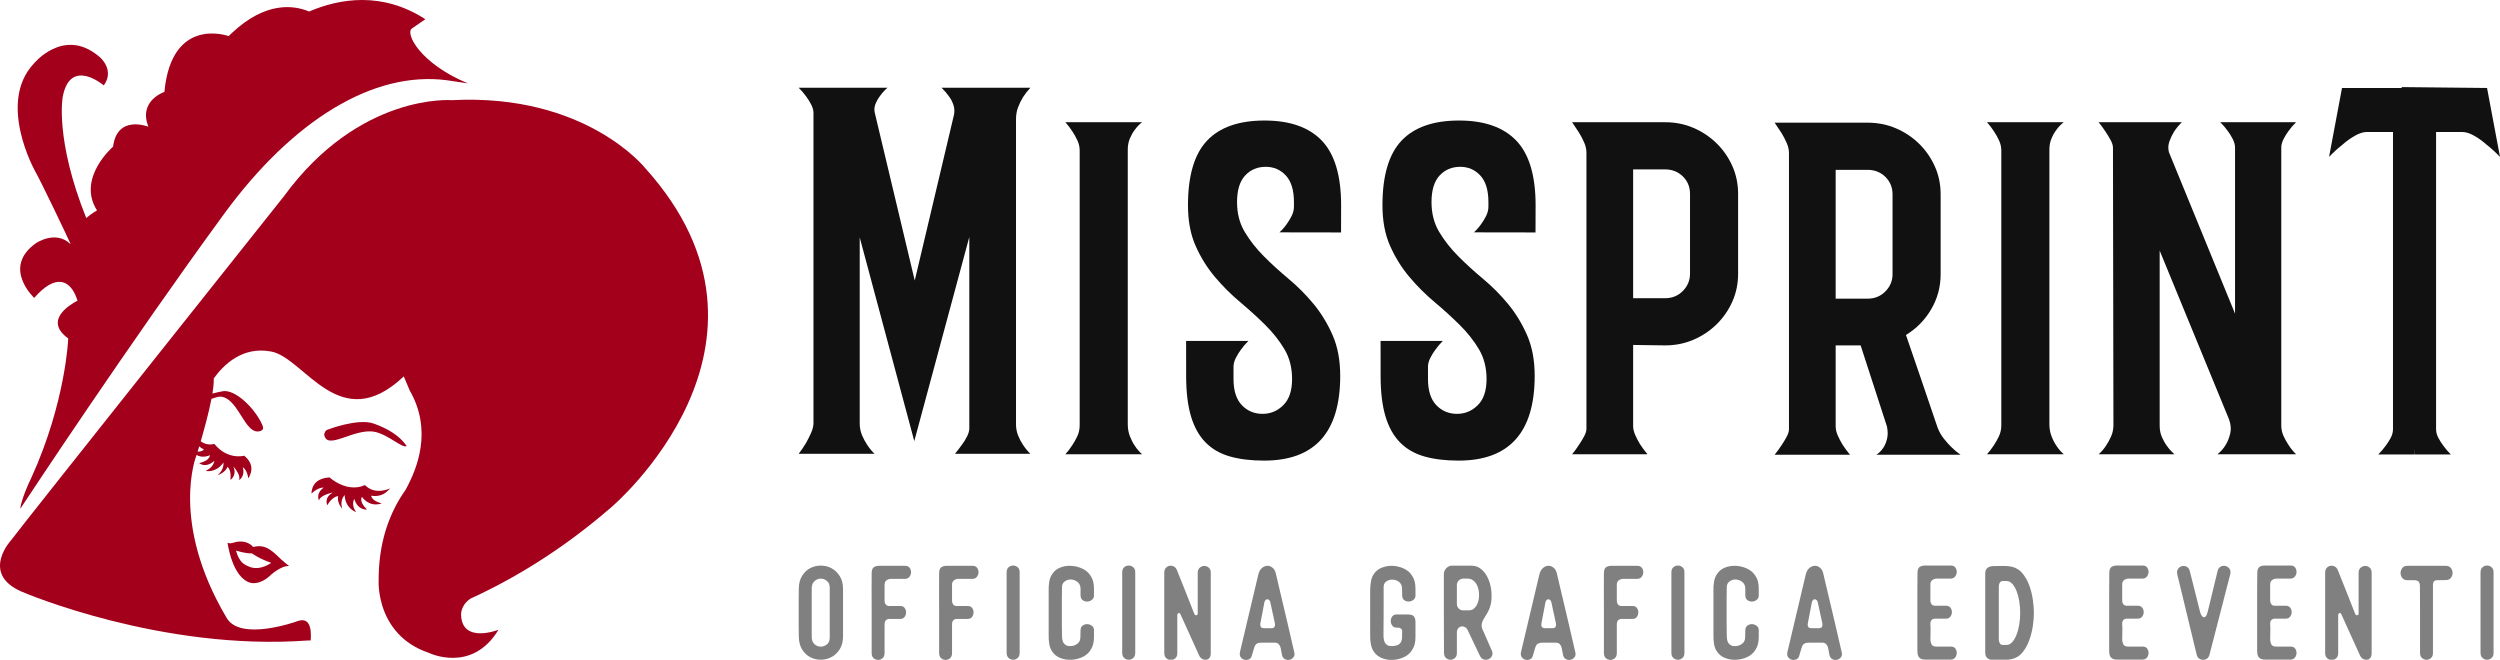
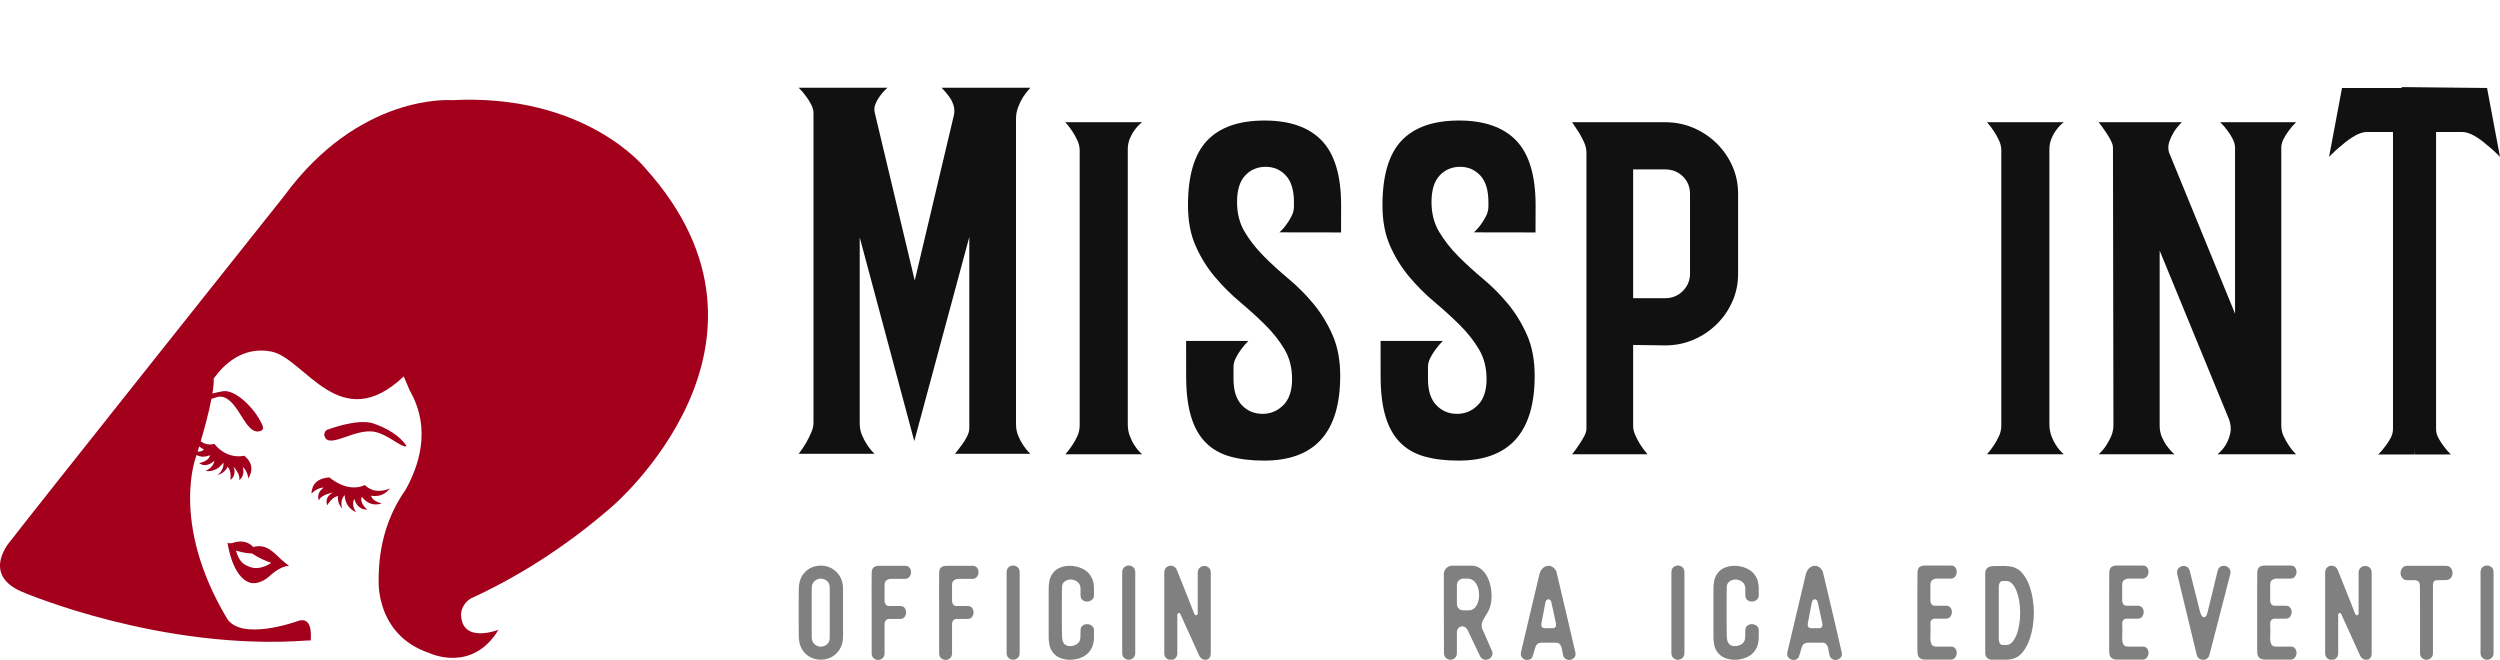
<svg xmlns="http://www.w3.org/2000/svg" version="1.1" id="Livello_1" x="0px" y="0px" width="562.918px" height="148.542px" viewBox="0 0 562.918 148.542" enable-background="new 0 0 562.918 148.542" xml:space="preserve">
  <g>
    <path fill="#808080" d="M189.825,143.29c0,1.15-0.247,2.114-0.742,2.89c-0.495,0.778-1.105,1.363-1.831,1.756   c-0.726,0.393-1.518,0.595-2.376,0.605c-0.858,0.01-1.654-0.171-2.391-0.545c-0.737-0.373-1.352-0.943-1.846-1.71   c-0.495-0.766-0.752-1.734-0.772-2.905c-0.021-0.908-0.03-1.805-0.03-2.693c0-0.888,0-1.786,0-2.694c0-0.927,0-1.846,0-2.754   c0-0.908,0.01-1.825,0.03-2.755c0.02-1.149,0.277-2.108,0.772-2.874c0.494-0.767,1.109-1.336,1.846-1.71   c0.737-0.373,1.533-0.554,2.391-0.545c0.857,0.01,1.649,0.212,2.376,0.605c0.726,0.393,1.336,0.979,1.831,1.756   c0.494,0.776,0.742,1.74,0.742,2.89v5.357V143.29z M186.829,137.873v-5.538c0-0.686-0.217-1.201-0.65-1.544   c-0.434-0.343-0.908-0.51-1.422-0.499c-0.515,0.01-0.979,0.208-1.392,0.591c-0.414,0.383-0.611,0.968-0.591,1.755v5.296v5.327   c-0.02,0.787,0.177,1.372,0.591,1.755c0.413,0.384,0.877,0.58,1.392,0.591c0.514,0.01,0.988-0.156,1.422-0.499   c0.433-0.343,0.65-0.857,0.65-1.544V137.873z" />
    <path fill="#808080" d="M198.087,127.402h5.72c0.444,0,0.776,0.147,0.999,0.439c0.222,0.293,0.333,0.62,0.333,0.984   c0,0.363-0.111,0.701-0.333,1.014c-0.222,0.312-0.555,0.479-0.999,0.499h-3.178c-0.364,0-0.696,0.106-0.999,0.318   c-0.303,0.211-0.454,0.55-0.454,1.014v3.419c-0.02,0.383,0.061,0.711,0.242,0.984c0.182,0.273,0.474,0.398,0.878,0.379h2.421   c0.444,0,0.771,0.146,0.983,0.438c0.212,0.293,0.318,0.621,0.318,0.984c0,0.364-0.106,0.701-0.318,1.014   c-0.212,0.314-0.54,0.47-0.983,0.47h-2.482c-0.283,0-0.53,0.096-0.741,0.287c-0.212,0.192-0.318,0.52-0.318,0.984v6.416   c0,0.524-0.151,0.913-0.454,1.165s-0.636,0.379-0.999,0.379c-0.363,0-0.696-0.127-0.999-0.379s-0.454-0.631-0.454-1.136v-9.775   c0-1.372-0.005-2.744-0.015-4.116c-0.01-1.372-0.005-2.743,0.015-4.116c0-0.685,0.171-1.14,0.514-1.361   C197.129,127.482,197.562,127.382,198.087,127.402z" />
    <path fill="#808080" d="M213.28,127.402H219c0.444,0,0.776,0.147,0.999,0.439c0.222,0.293,0.333,0.62,0.333,0.984   c0,0.363-0.111,0.701-0.333,1.014c-0.222,0.312-0.555,0.479-0.999,0.499h-3.178c-0.364,0-0.696,0.106-0.999,0.318   c-0.303,0.211-0.454,0.55-0.454,1.014v3.419c-0.02,0.383,0.061,0.711,0.242,0.984c0.182,0.273,0.474,0.398,0.878,0.379h2.421   c0.444,0,0.771,0.146,0.983,0.438c0.212,0.293,0.318,0.621,0.318,0.984c0,0.364-0.106,0.701-0.318,1.014   c-0.212,0.314-0.54,0.47-0.983,0.47h-2.482c-0.283,0-0.53,0.096-0.741,0.287c-0.212,0.192-0.318,0.52-0.318,0.984v6.416   c0,0.524-0.151,0.913-0.454,1.165s-0.636,0.379-0.999,0.379c-0.363,0-0.696-0.127-0.999-0.379s-0.454-0.631-0.454-1.136v-9.775   c0-1.372-0.005-2.744-0.015-4.116c-0.01-1.372-0.005-2.743,0.015-4.116c0-0.685,0.171-1.14,0.514-1.361   C212.321,127.482,212.755,127.382,213.28,127.402z" />
    <path fill="#808080" d="M226.656,137.055v-8.171c0-0.524,0.151-0.913,0.454-1.165c0.303-0.252,0.64-0.379,1.014-0.379   c0.373,0,0.711,0.127,1.014,0.379c0.303,0.252,0.454,0.631,0.454,1.134v8.081v10.078c0,0.505-0.151,0.888-0.454,1.15   c-0.303,0.262-0.641,0.393-1.014,0.393c-0.374,0-0.711-0.131-1.014-0.393c-0.303-0.262-0.454-0.656-0.454-1.18V137.055z" />
    <path fill="#808080" d="M239.125,142.988c0,0.364,0.025,0.701,0.076,1.014c0.05,0.314,0.151,0.58,0.302,0.803   c0.152,0.222,0.363,0.398,0.636,0.529s0.64,0.177,1.105,0.137c0.504-0.041,0.969-0.228,1.392-0.56   c0.424-0.333,0.636-0.822,0.636-1.469l0.03-1.482c0-0.505,0.161-0.873,0.484-1.105c0.323-0.233,0.676-0.337,1.059-0.318   c0.383,0.021,0.731,0.152,1.044,0.393c0.312,0.242,0.458,0.585,0.439,1.03v1.543c0,0.505-0.056,0.994-0.166,1.469   c-0.111,0.474-0.308,0.933-0.591,1.376c-0.444,0.707-1.059,1.242-1.846,1.604c-0.787,0.364-1.624,0.566-2.512,0.605   c-0.848,0.04-1.655-0.086-2.421-0.379c-0.767-0.292-1.372-0.762-1.816-1.407c-0.363-0.485-0.601-1.069-0.711-1.756   c-0.111-0.685-0.156-1.32-0.136-1.906v-5.265v-4.964c-0.02-0.604,0.025-1.245,0.136-1.921c0.111-0.676,0.348-1.266,0.711-1.771   c0.424-0.625,0.998-1.084,1.725-1.377c0.726-0.292,1.493-0.428,2.3-0.408c0.908,0.021,1.78,0.217,2.618,0.591   c0.837,0.373,1.488,0.922,1.952,1.649c0.283,0.424,0.479,0.873,0.591,1.347c0.111,0.474,0.166,0.965,0.166,1.469V134   c0.019,0.444-0.127,0.791-0.439,1.043c-0.313,0.253-0.661,0.389-1.044,0.409c-0.383,0.019-0.737-0.086-1.059-0.318   c-0.323-0.231-0.484-0.61-0.484-1.134v-1.483c-0.021-0.645-0.242-1.134-0.666-1.467c-0.424-0.333-0.888-0.52-1.392-0.56   c-0.525-0.041-1.009,0.09-1.453,0.393c-0.444,0.302-0.666,0.756-0.666,1.361c-0.021,0.928-0.03,1.852-0.03,2.77   c0,0.918,0,1.841,0,2.77c0,0.887,0,1.765,0,2.633C239.095,141.283,239.105,142.141,239.125,142.988z" />
    <path fill="#808080" d="M252.684,137.055v-8.171c0-0.524,0.151-0.913,0.454-1.165c0.303-0.252,0.64-0.379,1.014-0.379   c0.373,0,0.711,0.127,1.014,0.379c0.303,0.252,0.454,0.631,0.454,1.134v8.081v10.078c0,0.505-0.151,0.888-0.454,1.15   c-0.303,0.262-0.641,0.393-1.014,0.393c-0.374,0-0.711-0.131-1.014-0.393c-0.303-0.262-0.454-0.656-0.454-1.18V137.055z" />
    <path fill="#808080" d="M272.31,148.163c-0.212,0.242-0.465,0.379-0.757,0.408c-0.293,0.031-0.59-0.046-0.893-0.227   c-0.303-0.181-0.535-0.464-0.696-0.847l-4.116-9.079c-0.06-0.181-0.136-0.298-0.227-0.348c-0.091-0.05-0.177-0.06-0.258-0.031   c-0.08,0.031-0.147,0.091-0.197,0.181c-0.05,0.091-0.075,0.177-0.075,0.258v8.595c0,0.505-0.152,0.888-0.454,1.15   c-0.303,0.262-0.636,0.393-0.999,0.393c-0.363,0-0.701-0.131-1.014-0.393c-0.313-0.262-0.469-0.656-0.469-1.18v-9.897v-8.201   c0-0.444,0.116-0.797,0.348-1.059c0.231-0.262,0.509-0.424,0.832-0.485c0.322-0.06,0.645-0.01,0.968,0.152   c0.323,0.162,0.565,0.454,0.726,0.878c0.283,0.726,0.595,1.508,0.938,2.345c0.343,0.837,0.686,1.694,1.029,2.572   c0.343,0.878,0.681,1.735,1.014,2.572c0.332,0.838,0.64,1.619,0.923,2.345c0.08,0.141,0.166,0.227,0.257,0.258   c0.091,0.03,0.171,0.03,0.242,0c0.07-0.031,0.131-0.076,0.181-0.137c0.05-0.06,0.076-0.121,0.076-0.181v-9.231   c0-0.504,0.156-0.887,0.469-1.149c0.312-0.262,0.65-0.393,1.014-0.393c0.363,0,0.696,0.125,0.999,0.377   c0.303,0.253,0.454,0.632,0.454,1.136v8.081v10.047C272.628,147.558,272.522,147.921,272.31,148.163z" />
-     <path fill="#808080" d="M287.306,129.278l2.572,10.894l1.574,6.81c0.08,0.423,0,0.776-0.242,1.059   c-0.242,0.283-0.54,0.458-0.893,0.529c-0.353,0.071-0.701,0.01-1.044-0.181c-0.343-0.192-0.555-0.539-0.636-1.044l-0.272-1.422   c-0.061-0.323-0.202-0.61-0.424-0.863c-0.222-0.252-0.535-0.367-0.938-0.348h-3.027c-0.303-0.019-0.605,0.041-0.908,0.181   c-0.302,0.141-0.524,0.454-0.666,0.938l-0.544,1.816c-0.101,0.404-0.318,0.676-0.65,0.816c-0.333,0.141-0.666,0.172-0.999,0.091   c-0.333-0.081-0.611-0.267-0.832-0.56c-0.222-0.292-0.282-0.681-0.182-1.165l4.146-17.524c0.182-0.666,0.474-1.154,0.878-1.467   c0.403-0.312,0.817-0.458,1.241-0.439c0.424,0.021,0.812,0.192,1.165,0.514C286.978,128.24,287.205,128.693,287.306,129.278z    M284.703,135.603c-0.162,0.807-0.313,1.604-0.454,2.391c-0.141,0.787-0.293,1.575-0.454,2.361   c-0.06,0.283-0.035,0.535,0.076,0.756c0.111,0.222,0.348,0.333,0.711,0.333h1.725c0.363,0,0.595-0.115,0.696-0.348   c0.1-0.231,0.121-0.479,0.06-0.741l-1.029-4.752c-0.04-0.201-0.121-0.358-0.242-0.469c-0.121-0.111-0.247-0.177-0.378-0.197   c-0.132-0.019-0.268,0.026-0.409,0.137C284.864,135.184,284.764,135.361,284.703,135.603z" />
-     <path fill="#808080" d="M311.517,142.988c0,0.747,0.111,1.332,0.333,1.756c0.141,0.242,0.352,0.433,0.635,0.575   c0.283,0.141,0.666,0.192,1.15,0.152c0.262-0.021,0.514-0.062,0.757-0.122c0.242-0.06,0.458-0.161,0.65-0.302   c0.192-0.141,0.348-0.337,0.469-0.591c0.121-0.252,0.182-0.579,0.182-0.983l0.03-1.332c0-0.283-0.106-0.489-0.318-0.62   c-0.211-0.131-0.378-0.197-0.499-0.197h-0.424c-0.444,0-0.777-0.156-0.999-0.469c-0.222-0.312-0.333-0.656-0.333-1.03   c0-0.373,0.111-0.711,0.333-1.014c0.222-0.302,0.555-0.454,0.999-0.454h2.603c0.685,0.021,1.129,0.187,1.331,0.499   s0.303,0.711,0.303,1.195v3.481c0,0.483-0.056,0.968-0.166,1.453c-0.111,0.485-0.308,0.938-0.59,1.361   c-0.424,0.707-1.034,1.246-1.831,1.619c-0.797,0.374-1.639,0.58-2.527,0.621c-0.848,0.04-1.655-0.091-2.421-0.395   c-0.767-0.302-1.373-0.776-1.816-1.422c-0.343-0.485-0.575-1.069-0.696-1.756c-0.121-0.685-0.171-1.32-0.151-1.906v-5.357v-4.873   c0-0.585,0.055-1.22,0.166-1.906c0.111-0.685,0.337-1.271,0.681-1.755c0.424-0.626,0.999-1.084,1.725-1.377   c0.726-0.292,1.503-0.439,2.331-0.439c0.908,0.021,1.78,0.217,2.618,0.591c0.837,0.373,1.478,0.922,1.922,1.649   c0.282,0.424,0.479,0.878,0.59,1.363c0.111,0.483,0.166,0.968,0.166,1.453V134c0.02,0.444-0.126,0.791-0.438,1.043   c-0.314,0.253-0.656,0.389-1.029,0.409c-0.374,0.019-0.722-0.081-1.044-0.303c-0.323-0.221-0.484-0.595-0.484-1.12l-0.03-1.513   c-0.021-0.645-0.238-1.134-0.651-1.467c-0.414-0.333-0.883-0.51-1.407-0.53c-0.525-0.04-1.009,0.087-1.453,0.379   c-0.444,0.293-0.656,0.741-0.636,1.347v5.599L311.517,142.988z" />
    <path fill="#808080" d="M325.106,137.994v-8.746c0-0.282,0.06-0.545,0.181-0.787c0.121-0.242,0.273-0.444,0.454-0.605   c0.181-0.161,0.378-0.287,0.59-0.379c0.212-0.09,0.418-0.125,0.62-0.105h4.419c0.686,0,1.302,0.186,1.846,0.56   c0.545,0.373,1.009,0.862,1.392,1.467c0.383,0.605,0.681,1.296,0.893,2.073c0.212,0.778,0.328,1.569,0.348,2.376   c0.02,0.585,0,1.1-0.06,1.544c-0.061,0.444-0.157,0.868-0.288,1.27c-0.131,0.405-0.303,0.803-0.514,1.196   c-0.212,0.393-0.469,0.822-0.772,1.286c-0.121,0.181-0.232,0.379-0.333,0.591c-0.101,0.211-0.177,0.444-0.227,0.696   c-0.051,0.253-0.051,0.52,0,0.802c0.05,0.283,0.166,0.586,0.348,0.909l1.876,4.297c0.222,0.444,0.247,0.847,0.076,1.211   c-0.172,0.363-0.424,0.62-0.757,0.772c-0.333,0.15-0.691,0.176-1.074,0.075c-0.384-0.1-0.686-0.383-0.908-0.847l-2.754-5.781   c-0.161-0.323-0.373-0.55-0.636-0.681c-0.262-0.131-0.53-0.171-0.802-0.122c-0.272,0.051-0.505,0.193-0.696,0.424   c-0.192,0.233-0.288,0.55-0.288,0.953v4.601c0,0.504-0.151,0.883-0.454,1.134c-0.303,0.253-0.636,0.379-0.999,0.379   c-0.363,0-0.696-0.131-0.999-0.393c-0.303-0.262-0.454-0.656-0.454-1.18L325.106,137.994z M328.041,136.027   c0,0.383,0.147,0.722,0.439,1.014c0.292,0.293,0.65,0.42,1.075,0.379h1.241c0.383,0,0.716-0.106,0.999-0.318   c0.282-0.212,0.519-0.489,0.711-0.832c0.192-0.342,0.333-0.731,0.424-1.165c0.091-0.433,0.126-0.883,0.106-1.347   c-0.021-0.444-0.086-0.872-0.197-1.286c-0.111-0.413-0.272-0.781-0.485-1.105c-0.212-0.323-0.479-0.585-0.802-0.787   c-0.323-0.202-0.696-0.302-1.12-0.302h-0.938c-0.344,0-0.666,0.125-0.969,0.379c-0.303,0.252-0.465,0.61-0.485,1.074V136.027z" />
    <path fill="#808080" d="M350.588,129.278l2.572,10.894l1.574,6.81c0.08,0.423,0,0.776-0.242,1.059   c-0.242,0.283-0.54,0.458-0.893,0.529c-0.353,0.071-0.701,0.01-1.044-0.181c-0.343-0.192-0.555-0.539-0.636-1.044l-0.272-1.422   c-0.061-0.323-0.202-0.61-0.424-0.863c-0.222-0.252-0.535-0.367-0.938-0.348h-3.027c-0.303-0.019-0.605,0.041-0.908,0.181   c-0.302,0.141-0.524,0.454-0.666,0.938l-0.544,1.816c-0.101,0.404-0.318,0.676-0.65,0.816c-0.333,0.141-0.666,0.172-0.999,0.091   c-0.333-0.081-0.611-0.267-0.832-0.56c-0.222-0.292-0.282-0.681-0.182-1.165l4.146-17.524c0.182-0.666,0.474-1.154,0.878-1.467   c0.403-0.312,0.817-0.458,1.241-0.439c0.424,0.021,0.812,0.192,1.165,0.514C350.26,128.24,350.487,128.693,350.588,129.278z    M347.985,135.603c-0.162,0.807-0.313,1.604-0.454,2.391c-0.141,0.787-0.293,1.575-0.454,2.361   c-0.06,0.283-0.035,0.535,0.076,0.756c0.111,0.222,0.348,0.333,0.711,0.333h1.725c0.363,0,0.595-0.115,0.696-0.348   c0.1-0.231,0.121-0.479,0.06-0.741l-1.029-4.752c-0.04-0.201-0.121-0.358-0.242-0.469c-0.121-0.111-0.247-0.177-0.378-0.197   c-0.132-0.019-0.268,0.026-0.409,0.137C348.147,135.184,348.046,135.361,347.985,135.603z" />
-     <path fill="#808080" d="M362.966,127.402h5.72c0.444,0,0.776,0.147,0.999,0.439c0.222,0.293,0.333,0.62,0.333,0.984   c0,0.363-0.111,0.701-0.333,1.014c-0.222,0.312-0.555,0.479-0.999,0.499h-3.178c-0.364,0-0.696,0.106-0.999,0.318   c-0.303,0.211-0.454,0.55-0.454,1.014v3.419c-0.02,0.383,0.061,0.711,0.242,0.984c0.182,0.273,0.474,0.398,0.878,0.379h2.421   c0.444,0,0.771,0.146,0.983,0.438c0.211,0.293,0.318,0.621,0.318,0.984c0,0.364-0.106,0.701-0.318,1.014   c-0.212,0.314-0.54,0.47-0.983,0.47h-2.482c-0.283,0-0.53,0.096-0.741,0.287c-0.212,0.192-0.318,0.52-0.318,0.984v6.416   c0,0.524-0.151,0.913-0.454,1.165s-0.636,0.379-0.999,0.379c-0.363,0-0.696-0.127-0.999-0.379   c-0.303-0.252-0.454-0.631-0.454-1.136v-9.775c0-1.372-0.005-2.744-0.015-4.116c-0.01-1.372-0.005-2.743,0.015-4.116   c0-0.685,0.171-1.14,0.514-1.361C362.008,127.482,362.441,127.382,362.966,127.402z" />
    <path fill="#808080" d="M376.343,137.055v-8.171c0-0.524,0.151-0.913,0.454-1.165c0.303-0.252,0.64-0.379,1.014-0.379   c0.373,0,0.711,0.127,1.014,0.379c0.303,0.252,0.454,0.631,0.454,1.134v8.081v10.078c0,0.505-0.151,0.888-0.454,1.15   c-0.303,0.262-0.641,0.393-1.014,0.393c-0.374,0-0.711-0.131-1.014-0.393c-0.303-0.262-0.454-0.656-0.454-1.18V137.055z" />
    <path fill="#808080" d="M388.811,142.988c0,0.364,0.025,0.701,0.075,1.014c0.05,0.314,0.152,0.58,0.303,0.803   c0.151,0.222,0.363,0.398,0.635,0.529c0.272,0.131,0.641,0.177,1.105,0.137c0.504-0.041,0.968-0.228,1.392-0.56   c0.424-0.333,0.635-0.822,0.635-1.469l0.031-1.482c0-0.505,0.161-0.873,0.485-1.105c0.322-0.233,0.675-0.337,1.059-0.318   c0.383,0.021,0.731,0.152,1.043,0.393c0.314,0.242,0.46,0.585,0.439,1.03v1.543c0,0.505-0.056,0.994-0.166,1.469   s-0.308,0.933-0.589,1.376c-0.445,0.707-1.059,1.242-1.846,1.604c-0.788,0.364-1.625,0.566-2.513,0.605   c-0.847,0.04-1.654-0.086-2.421-0.379c-0.767-0.292-1.373-0.762-1.816-1.407c-0.363-0.485-0.6-1.069-0.71-1.756   c-0.112-0.685-0.157-1.32-0.137-1.906v-5.265v-4.964c-0.021-0.604,0.025-1.245,0.137-1.921c0.111-0.676,0.348-1.266,0.71-1.771   c0.424-0.625,0.999-1.084,1.725-1.377c0.726-0.292,1.494-0.428,2.301-0.408c0.908,0.021,1.78,0.217,2.618,0.591   c0.837,0.373,1.487,0.922,1.952,1.649c0.282,0.424,0.479,0.873,0.589,1.347c0.111,0.474,0.166,0.965,0.166,1.469V134   c0.021,0.444-0.125,0.791-0.439,1.043c-0.312,0.253-0.66,0.389-1.043,0.409c-0.384,0.019-0.738-0.086-1.059-0.318   c-0.324-0.231-0.485-0.61-0.485-1.134v-1.483c-0.021-0.645-0.242-1.134-0.666-1.467c-0.424-0.333-0.888-0.52-1.392-0.56   c-0.524-0.041-1.009,0.09-1.453,0.393c-0.445,0.302-0.666,0.756-0.666,1.361c-0.021,0.928-0.031,1.852-0.031,2.77   c0,0.918,0,1.841,0,2.77c0,0.887,0,1.765,0,2.633C388.781,141.283,388.791,142.141,388.811,142.988z" />
    <path fill="#808080" d="M410.572,129.278l2.572,10.894l1.575,6.81c0.08,0.423,0,0.776-0.243,1.059   c-0.242,0.283-0.539,0.458-0.893,0.529c-0.352,0.071-0.701,0.01-1.043-0.181c-0.343-0.192-0.555-0.539-0.636-1.044l-0.272-1.422   c-0.06-0.323-0.202-0.61-0.423-0.863c-0.222-0.252-0.535-0.367-0.938-0.348h-3.026c-0.303-0.019-0.605,0.041-0.909,0.181   c-0.302,0.141-0.524,0.454-0.666,0.938l-0.545,1.816c-0.1,0.404-0.317,0.676-0.65,0.816c-0.333,0.141-0.666,0.172-0.999,0.091   c-0.333-0.081-0.611-0.267-0.832-0.56c-0.222-0.292-0.283-0.681-0.181-1.165l4.146-17.524c0.181-0.666,0.474-1.154,0.878-1.467   c0.404-0.312,0.818-0.458,1.241-0.439c0.424,0.021,0.812,0.192,1.165,0.514C410.243,128.24,410.471,128.693,410.572,129.278z    M407.97,135.603c-0.162,0.807-0.314,1.604-0.455,2.391c-0.141,0.787-0.292,1.575-0.454,2.361c-0.06,0.283-0.035,0.535,0.076,0.756   c0.111,0.222,0.348,0.333,0.71,0.333h1.725c0.364,0,0.595-0.115,0.697-0.348c0.1-0.231,0.121-0.479,0.06-0.741l-1.03-4.752   c-0.04-0.201-0.121-0.358-0.242-0.469s-0.247-0.177-0.379-0.197c-0.131-0.019-0.267,0.026-0.408,0.137   C408.131,135.184,408.03,135.361,407.97,135.603z" />
    <path fill="#808080" d="M433.573,127.341h5.72c0.444,0,0.772,0.147,0.983,0.439c0.212,0.293,0.318,0.62,0.318,0.984   c0,0.363-0.111,0.701-0.333,1.014c-0.222,0.312-0.545,0.479-0.968,0.499h-3.178c-0.364,0-0.697,0.106-0.999,0.317   c-0.303,0.212-0.454,0.551-0.454,1.015v3.419c-0.021,0.404,0.06,0.737,0.242,0.999c0.181,0.262,0.464,0.383,0.847,0.364h2.422   c0.444,0,0.776,0.146,0.999,0.438c0.221,0.293,0.333,0.621,0.333,0.984c0,0.364-0.112,0.701-0.333,1.014   c-0.222,0.314-0.545,0.47-0.969,0.47h-2.512c-0.283,0-0.529,0.096-0.741,0.287c-0.212,0.192-0.308,0.52-0.287,0.984   c0.04,0.564,0.05,1.124,0.03,1.679c-0.021,0.555-0.03,1.124-0.03,1.709c0,0.384,0.08,0.753,0.242,1.105   c0.161,0.353,0.535,0.53,1.12,0.53h3.269c0.444,0,0.772,0.146,0.983,0.439c0.212,0.292,0.318,0.62,0.318,0.983   c0,0.364-0.111,0.701-0.333,1.014c-0.222,0.314-0.555,0.48-0.999,0.499h-5.719c-0.424,0-0.757-0.06-0.999-0.181   c-0.243-0.121-0.424-0.282-0.545-0.485c-0.121-0.201-0.197-0.428-0.227-0.681c-0.031-0.252-0.046-0.509-0.046-0.772v-9.169   c0-1.372,0-2.744,0-4.116c0-1.372,0.01-2.744,0.03-4.116c0-0.685,0.172-1.14,0.515-1.363   C432.614,127.422,433.048,127.322,433.573,127.341z" />
    <path fill="#808080" d="M448.825,127.462c0.888-0.019,1.669-0.03,2.345-0.03c0.676,0,1.286,0.06,1.831,0.181   c0.969,0.222,1.771,0.722,2.406,1.498c0.636,0.776,1.14,1.675,1.514,2.693c0.373,1.019,0.64,2.084,0.802,3.193   c0.161,1.111,0.242,2.109,0.242,2.996c0,0.888-0.081,1.882-0.242,2.982c-0.162,1.1-0.429,2.164-0.802,3.193   c-0.374,1.03-0.878,1.937-1.514,2.724c-0.635,0.787-1.437,1.292-2.406,1.513c-0.545,0.121-1.155,0.187-1.831,0.197   c-0.676,0.01-1.457,0.015-2.345,0.015c-0.141,0-0.318-0.021-0.529-0.06c-0.212-0.04-0.414-0.116-0.605-0.227   c-0.193-0.111-0.353-0.273-0.485-0.485c-0.131-0.212-0.196-0.489-0.196-0.832v-8.928v-9.05c0-0.342,0.065-0.615,0.196-0.816   c0.131-0.202,0.292-0.358,0.485-0.47c0.192-0.111,0.393-0.186,0.605-0.227C448.507,127.482,448.684,127.462,448.825,127.462z    M454.878,137.994c0-0.908-0.071-1.79-0.212-2.648s-0.348-1.624-0.62-2.301c-0.272-0.675-0.601-1.214-0.984-1.619   c-0.383-0.402-0.816-0.605-1.301-0.605h-0.818c-0.222,0-0.393,0.066-0.514,0.197s-0.212,0.293-0.272,0.485   c-0.06,0.192-0.091,0.393-0.091,0.605c0,0.211,0,0.408,0,0.589v5.327v5.327c0,0.181,0,0.377,0,0.589   c0,0.212,0.031,0.414,0.091,0.605s0.152,0.353,0.272,0.485c0.121,0.131,0.292,0.196,0.514,0.196h0.818   c0.485,0,0.918-0.206,1.301-0.62c0.383-0.413,0.711-0.963,0.984-1.65c0.273-0.685,0.479-1.457,0.62-2.315   C454.808,139.785,454.878,138.903,454.878,137.994z" />
    <path fill="#808080" d="M476.76,127.341h5.72c0.444,0,0.772,0.147,0.983,0.439c0.212,0.293,0.318,0.62,0.318,0.984   c0,0.363-0.111,0.701-0.333,1.014s-0.545,0.479-0.968,0.499h-3.178c-0.364,0-0.697,0.106-0.999,0.317   c-0.303,0.212-0.454,0.551-0.454,1.015v3.419c-0.021,0.404,0.06,0.737,0.242,0.999c0.181,0.262,0.464,0.383,0.847,0.364h2.422   c0.444,0,0.776,0.146,0.999,0.438c0.221,0.293,0.333,0.621,0.333,0.984c0,0.364-0.112,0.701-0.333,1.014   c-0.222,0.314-0.545,0.47-0.969,0.47h-2.512c-0.283,0-0.529,0.096-0.741,0.287c-0.212,0.192-0.308,0.52-0.287,0.984   c0.04,0.564,0.05,1.124,0.03,1.679c-0.021,0.555-0.03,1.124-0.03,1.709c0,0.384,0.08,0.753,0.242,1.105   c0.161,0.353,0.535,0.53,1.12,0.53h3.269c0.444,0,0.772,0.146,0.983,0.439c0.212,0.292,0.318,0.62,0.318,0.983   c0,0.364-0.111,0.701-0.333,1.014c-0.222,0.314-0.555,0.48-0.999,0.499h-5.719c-0.424,0-0.757-0.06-0.999-0.181   c-0.243-0.121-0.424-0.282-0.545-0.485c-0.121-0.201-0.197-0.428-0.227-0.681c-0.031-0.252-0.046-0.509-0.046-0.772v-9.169   c0-1.372,0-2.744,0-4.116c0-1.372,0.01-2.744,0.03-4.116c0-0.685,0.172-1.14,0.515-1.363   C475.801,127.422,476.235,127.322,476.76,127.341z" />
    <path fill="#808080" d="M490.257,129.339c-0.122-0.504-0.066-0.918,0.166-1.241c0.231-0.323,0.524-0.53,0.877-0.621   c0.353-0.09,0.707-0.05,1.059,0.122c0.353,0.171,0.591,0.499,0.711,0.983l2.3,9.14c0.081,0.344,0.197,0.632,0.349,0.863   c0.151,0.233,0.312,0.363,0.483,0.393c0.172,0.031,0.339-0.05,0.499-0.242c0.162-0.192,0.303-0.55,0.424-1.075   c0.364-1.513,0.731-3.031,1.105-4.554c0.373-1.523,0.741-3.042,1.105-4.555c0.121-0.485,0.358-0.812,0.71-0.984   c0.353-0.171,0.711-0.212,1.075-0.121c0.363,0.091,0.66,0.298,0.893,0.62c0.231,0.323,0.287,0.737,0.166,1.241l-4.661,18.069   c-0.121,0.464-0.333,0.787-0.635,0.968c-0.303,0.181-0.626,0.252-0.969,0.212c-0.283-0.019-0.545-0.121-0.787-0.302   c-0.242-0.182-0.414-0.474-0.514-0.878L490.257,129.339z" />
    <path fill="#808080" d="M510.08,127.341h5.72c0.444,0,0.772,0.147,0.983,0.439c0.212,0.293,0.318,0.62,0.318,0.984   c0,0.363-0.111,0.701-0.333,1.014c-0.222,0.312-0.545,0.479-0.968,0.499h-3.178c-0.364,0-0.697,0.106-0.999,0.317   c-0.303,0.212-0.454,0.551-0.454,1.015v3.419c-0.021,0.404,0.06,0.737,0.242,0.999c0.181,0.262,0.464,0.383,0.847,0.364h2.422   c0.444,0,0.776,0.146,0.999,0.438c0.221,0.293,0.333,0.621,0.333,0.984c0,0.364-0.112,0.701-0.333,1.014   c-0.222,0.314-0.545,0.47-0.969,0.47h-2.512c-0.283,0-0.529,0.096-0.741,0.287c-0.212,0.192-0.308,0.52-0.287,0.984   c0.04,0.564,0.05,1.124,0.03,1.679c-0.021,0.555-0.03,1.124-0.03,1.709c0,0.384,0.08,0.753,0.242,1.105   c0.161,0.353,0.535,0.53,1.12,0.53h3.269c0.444,0,0.772,0.146,0.983,0.439c0.212,0.292,0.318,0.62,0.318,0.983   c0,0.364-0.111,0.701-0.333,1.014c-0.222,0.314-0.555,0.48-0.999,0.499h-5.719c-0.424,0-0.757-0.06-0.999-0.181   c-0.243-0.121-0.424-0.282-0.545-0.485c-0.121-0.201-0.197-0.428-0.227-0.681c-0.031-0.252-0.046-0.509-0.046-0.772v-9.169   c0-1.372,0-2.744,0-4.116c0-1.372,0.01-2.744,0.03-4.116c0-0.685,0.172-1.14,0.515-1.363   C509.122,127.422,509.556,127.322,510.08,127.341z" />
    <path fill="#808080" d="M533.701,148.163c-0.211,0.242-0.464,0.379-0.756,0.408c-0.293,0.031-0.591-0.046-0.893-0.227   c-0.303-0.181-0.535-0.464-0.697-0.847l-4.116-9.079c-0.06-0.181-0.136-0.298-0.227-0.348c-0.09-0.05-0.177-0.06-0.257-0.031   c-0.081,0.031-0.147,0.091-0.197,0.181c-0.05,0.091-0.075,0.177-0.075,0.258v8.595c0,0.505-0.152,0.888-0.454,1.15   c-0.303,0.262-0.636,0.393-0.999,0.393c-0.364,0-0.701-0.131-1.014-0.393c-0.314-0.262-0.47-0.656-0.47-1.18v-9.897v-8.201   c0-0.444,0.116-0.797,0.348-1.059c0.233-0.262,0.51-0.424,0.832-0.485c0.323-0.06,0.645-0.01,0.969,0.152   c0.323,0.162,0.564,0.454,0.726,0.878c0.282,0.726,0.594,1.508,0.938,2.345c0.342,0.837,0.685,1.694,1.028,2.572   c0.343,0.878,0.681,1.735,1.014,2.572c0.333,0.838,0.641,1.619,0.924,2.345c0.08,0.141,0.166,0.227,0.257,0.258   c0.091,0.03,0.172,0.03,0.243,0c0.071-0.031,0.131-0.076,0.181-0.137c0.05-0.06,0.075-0.121,0.075-0.181v-9.231   c0-0.504,0.156-0.887,0.47-1.149c0.312-0.262,0.651-0.393,1.014-0.393c0.364,0,0.697,0.125,0.999,0.377   c0.302,0.253,0.454,0.632,0.454,1.136v8.081v10.047C534.019,147.558,533.913,147.921,533.701,148.163z" />
    <path fill="#808080" d="M544.914,137.147l-0.03-5.265c-0.021-0.545-0.167-0.894-0.439-1.044c-0.273-0.152-0.611-0.217-1.014-0.197   h-1.362c-0.504,0-0.888-0.166-1.149-0.499c-0.263-0.333-0.393-0.7-0.393-1.105c0-0.402,0.125-0.776,0.377-1.12   c0.252-0.342,0.641-0.514,1.165-0.514h8.625c0.524,0,0.913,0.166,1.165,0.499c0.252,0.333,0.379,0.701,0.379,1.105   c0,0.404-0.127,0.772-0.379,1.105c-0.252,0.333-0.63,0.499-1.134,0.499l-1.725,0.03c-0.445-0.019-0.753,0.056-0.924,0.227   c-0.171,0.172-0.257,0.51-0.257,1.015v5.114v10.048c0,0.504-0.152,0.883-0.455,1.134c-0.302,0.253-0.635,0.379-0.999,0.379   c-0.363,0-0.695-0.125-0.998-0.379c-0.303-0.252-0.455-0.64-0.455-1.165V137.147z" />
    <path fill="#808080" d="M558.533,137.055v-8.171c0-0.524,0.152-0.913,0.454-1.165c0.303-0.252,0.641-0.379,1.014-0.379   c0.374,0,0.711,0.127,1.015,0.379c0.302,0.252,0.454,0.631,0.454,1.134v8.081v10.078c0,0.505-0.152,0.888-0.454,1.15   c-0.303,0.262-0.641,0.393-1.015,0.393c-0.373,0-0.71-0.131-1.014-0.393c-0.302-0.262-0.454-0.656-0.454-1.18V137.055z" />
  </g>
  <g>
    <path fill="#111111" d="M301.961,52.34c0,0.003-13.875-0.022-13.875-0.022c0.611-0.549,1.156-1.168,1.634-1.857   c0.408-0.55,0.781-1.168,1.124-1.857c0.34-0.686,0.51-1.376,0.51-2.065v-1.032c0-2.682-0.609-4.678-1.822-5.985   c-1.217-1.307-2.726-1.961-4.532-1.961c-1.875,0-3.422,0.654-4.637,1.961c-1.216,1.307-1.822,3.303-1.822,5.985   c0,2.546,0.574,4.782,1.727,6.708c1.151,1.927,2.582,3.752,4.291,5.47c1.709,1.72,3.575,3.423,5.598,5.109   c2.021,1.686,3.888,3.561,5.597,5.623c1.71,2.065,3.139,4.406,4.291,7.019c1.152,2.615,1.727,5.675,1.727,9.185   c0,12.728-5.714,19.092-17.137,19.092c-2.928,0-5.486-0.31-7.681-0.929c-2.194-0.62-4.024-1.669-5.484-3.148   c-1.464-1.479-2.562-3.439-3.292-5.881c-0.733-2.442-1.098-5.487-1.098-9.133v-2.063c0-0.688-0.005-5.788-0.007-5.79l14.015,0.003   c-0.626,0.619-1.188,1.281-1.673,1.967c-0.417,0.551-0.8,1.17-1.147,1.858c-0.348,0.688-0.521,1.342-0.521,1.962v2.785   c0,2.616,0.624,4.576,1.873,5.882c1.251,1.307,2.808,1.96,4.676,1.96c1.798,0,3.353-0.653,4.667-1.96   c1.314-1.307,1.972-3.266,1.972-5.882c0-2.546-0.574-4.782-1.719-6.707c-1.145-1.926-2.587-3.75-4.323-5.471   c-1.737-1.718-3.63-3.441-5.678-5.16c-2.049-1.718-3.942-3.613-5.678-5.676c-1.737-2.063-3.178-4.386-4.323-6.966   c-1.147-2.58-1.72-5.624-1.72-9.135c0-6.672,1.429-11.522,4.284-14.551c2.856-3.025,7.176-4.539,12.958-4.539   c5.712,0,10.014,1.515,12.906,4.539c2.891,3.029,4.336,7.88,4.336,14.551C301.983,47.102,301.961,52.338,301.961,52.34" />
    <path fill="#111111" d="M345.748,52.34c0,0.003-13.875-0.022-13.875-0.022c0.611-0.549,1.156-1.168,1.634-1.857   c0.408-0.55,0.781-1.168,1.124-1.857c0.341-0.686,0.511-1.376,0.511-2.065v-1.032c0-2.682-0.609-4.678-1.822-5.985   c-1.217-1.307-2.727-1.961-4.533-1.961c-1.875,0-3.421,0.654-4.636,1.961c-1.216,1.307-1.822,3.303-1.822,5.985   c0,2.546,0.574,4.782,1.726,6.708c1.151,1.927,2.583,3.752,4.291,5.47c1.709,1.72,3.575,3.423,5.599,5.109   c2.021,1.686,3.888,3.561,5.597,5.623c1.71,2.065,3.139,4.406,4.291,7.019c1.152,2.615,1.727,5.675,1.727,9.185   c0,12.728-5.714,19.092-17.137,19.092c-2.928,0-5.486-0.31-7.681-0.929c-2.194-0.62-4.024-1.669-5.484-3.148   c-1.464-1.479-2.562-3.439-3.292-5.881c-0.734-2.442-1.098-5.487-1.098-9.133v-2.063c0-0.688-0.005-5.788-0.007-5.79l14.015,0.003   c-0.626,0.619-1.188,1.281-1.673,1.967c-0.417,0.551-0.8,1.17-1.147,1.858c-0.348,0.688-0.521,1.342-0.521,1.962v2.785   c0,2.616,0.625,4.576,1.874,5.882c1.25,1.307,2.808,1.96,4.676,1.96c1.798,0,3.351-0.653,4.667-1.96   c1.314-1.307,1.972-3.266,1.972-5.882c0-2.546-0.574-4.782-1.719-6.707c-1.146-1.926-2.588-3.75-4.323-5.471   c-1.736-1.718-3.63-3.441-5.678-5.16c-2.049-1.718-3.941-3.613-5.678-5.676c-1.736-2.063-3.177-4.386-4.323-6.966   c-1.147-2.58-1.719-5.624-1.719-9.135c0-6.672,1.429-11.522,4.284-14.551c2.856-3.025,7.176-4.539,12.958-4.539   c5.711,0,10.014,1.515,12.906,4.539c2.89,3.029,4.336,7.88,4.336,14.551C345.769,47.102,345.748,52.338,345.748,52.34" />
    <path fill="#111111" d="M232,102.181h-16.971c0.554-0.68,1.075-1.36,1.561-2.043c0.417-0.544,0.797-1.156,1.146-1.838   c0.347-0.68,0.521-1.294,0.521-1.838V53.36l-12.391,45.961l-12.286-45.86v41.876c0,0.954,0.173,1.839,0.52,2.656   c0.347,0.815,0.729,1.531,1.145,2.144c0.485,0.75,1.042,1.43,1.667,2.043h-17.075c0.624-0.816,1.178-1.634,1.665-2.45   c0.416-0.749,0.797-1.515,1.145-2.298c0.347-0.783,0.521-1.515,0.521-2.197V25.374c0-0.545-0.174-1.158-0.521-1.839   c-0.348-0.679-0.729-1.293-1.145-1.838c-0.487-0.68-1.041-1.328-1.665-1.94h19.99c-0.625,0.545-1.181,1.158-1.666,1.838   c-0.416,0.546-0.764,1.159-1.041,1.838c-0.279,0.683-0.312,1.396-0.105,2.145l8.956,37.587l8.849-37.382   c0.138-0.749,0.087-1.481-0.155-2.197c-0.245-0.714-0.573-1.343-0.99-1.888c-0.486-0.68-1.041-1.328-1.665-1.94H232   c-0.625,0.68-1.182,1.395-1.665,2.144c-0.417,0.681-0.781,1.43-1.094,2.246c-0.312,0.818-0.469,1.704-0.469,2.657v68.738   c0,0.885,0.157,1.722,0.469,2.503c0.313,0.784,0.677,1.481,1.094,2.093C230.818,100.888,231.375,101.568,232,102.181" />
    <path fill="#111111" d="M255.499,29.255c-0.416,0.546-0.78,1.193-1.094,1.94c-0.312,0.75-0.467,1.568-0.467,2.453v61.896   c0,0.953,0.155,1.838,0.467,2.654c0.314,0.818,0.678,1.533,1.094,2.145c0.485,0.75,1.042,1.396,1.666,1.941h-17.283   c0.554-0.612,1.075-1.292,1.561-2.044c0.416-0.613,0.796-1.291,1.146-2.043c0.345-0.747,0.519-1.565,0.519-2.45V33.852   c0-0.749-0.174-1.496-0.519-2.246c-0.35-0.749-0.73-1.43-1.146-2.043c-0.486-0.75-1.007-1.43-1.561-2.044h17.283   C256.541,27.998,255.983,28.577,255.499,29.255" />
    <path fill="#111111" d="M357.214,34.363c0-0.75-0.175-1.514-0.52-2.299c-0.348-0.781-0.73-1.513-1.147-2.194   c-0.485-0.749-1.006-1.533-1.56-2.35h20.927c2.29,0,4.425,0.427,6.404,1.277c1.978,0.853,3.711,2.01,5.205,3.473   c1.492,1.465,2.673,3.166,3.54,5.106c0.867,1.94,1.301,4.035,1.301,6.281v17.977c0,2.248-0.434,4.341-1.301,6.28   c-0.867,1.943-2.048,3.644-3.54,5.109c-1.494,1.465-3.227,2.623-5.205,3.471c-1.978,0.853-4.114,1.277-6.404,1.277l-7.185-0.101   v18.282c0,0.613,0.157,1.276,0.469,1.992c0.313,0.715,0.678,1.413,1.094,2.093c0.483,0.75,1.041,1.499,1.666,2.248h-16.971   c0.554-0.681,1.075-1.396,1.56-2.146c0.417-0.612,0.799-1.241,1.147-1.889c0.345-0.645,0.52-1.207,0.52-1.684V34.363z    M380.536,43.656c0-1.565-0.538-2.876-1.614-3.932c-1.076-1.054-2.412-1.582-4.008-1.582h-7.185v29.007h7.185   c1.596,0,2.932-0.544,4.008-1.634c1.077-1.09,1.614-2.383,1.614-3.881V43.656z" />
-     <path fill="#111111" d="M422.496,102.386c0.138-0.068,0.363-0.237,0.675-0.51c0.314-0.271,0.626-0.648,0.937-1.125   c0.314-0.474,0.574-1.106,0.781-1.887c0.208-0.784,0.208-1.721,0-2.809l-5.936-18.284h-5.621v18.284   c0,0.612,0.157,1.277,0.47,1.991c0.311,0.715,0.675,1.416,1.093,2.093c0.484,0.75,1.041,1.5,1.666,2.248h-16.971   c0.554-0.679,1.076-1.394,1.561-2.144c0.416-0.612,0.798-1.242,1.146-1.889c0.346-0.646,0.52-1.21,0.52-1.686V34.466   c0-0.749-0.174-1.516-0.52-2.298c-0.348-0.783-0.729-1.517-1.146-2.197c-0.485-0.747-1.007-1.531-1.561-2.349h20.926   c2.292,0,4.425,0.426,6.406,1.277c1.978,0.851,3.712,2.009,5.204,3.473c1.492,1.464,2.671,3.166,3.54,5.107   c0.867,1.941,1.303,4.035,1.303,6.282v17.976c0,2.858-0.714,5.5-2.136,7.915c-1.425,2.418-3.314,4.341-5.674,5.771   c1.316,3.814,2.499,7.252,3.538,10.317l3.54,10.415c0.348,0.956,0.818,1.806,1.407,2.555c0.589,0.751,1.163,1.396,1.718,1.94   c0.694,0.681,1.387,1.261,2.083,1.736H422.496z M413.332,67.251h7.183c1.596,0,2.93-0.545,4.01-1.634   c1.075-1.089,1.614-2.384,1.614-3.881V43.76c0-1.566-0.54-2.876-1.614-3.932c-1.08-1.056-2.414-1.586-4.01-1.586h-7.183V67.251z" />
    <path fill="#111111" d="M463.02,29.255c-0.415,0.546-0.781,1.193-1.093,1.94c-0.314,0.75-0.47,1.568-0.47,2.453v61.896   c0,0.953,0.156,1.838,0.47,2.654c0.311,0.818,0.677,1.533,1.093,2.145c0.483,0.75,1.041,1.396,1.666,1.941h-17.283   c0.553-0.612,1.075-1.292,1.56-2.044c0.415-0.613,0.797-1.291,1.147-2.043c0.345-0.747,0.519-1.565,0.519-2.45V33.852   c0-0.749-0.174-1.496-0.519-2.246c-0.35-0.749-0.732-1.43-1.147-2.043c-0.485-0.75-1.007-1.43-1.56-2.044h17.283   C464.061,27.998,463.503,28.577,463.02,29.255" />
    <path fill="#111111" d="M515.336,29.459c-0.415,0.548-0.799,1.16-1.145,1.84c-0.348,0.68-0.522,1.328-0.522,1.94v62.509   c0,0.885,0.174,1.701,0.522,2.451c0.345,0.75,0.729,1.429,1.145,2.043c0.483,0.75,1.041,1.43,1.666,2.043h-17.701   c0.763-0.612,1.389-1.328,1.874-2.145c0.415-0.68,0.745-1.514,0.991-2.502c0.241-0.986,0.156-2.059-0.262-3.218l-15.617-37.993   v39.422c0,0.956,0.171,1.825,0.519,2.606c0.348,0.784,0.729,1.448,1.147,1.991c0.485,0.683,1.041,1.295,1.664,1.84h-17.073   c0.623-0.545,1.178-1.191,1.666-1.941c0.415-0.612,0.794-1.311,1.145-2.093c0.345-0.783,0.519-1.617,0.519-2.502l-0.104-62.509   c0-0.476-0.174-1.038-0.519-1.686c-0.35-0.646-0.729-1.277-1.147-1.89c-0.485-0.749-1.007-1.463-1.56-2.144h18.739   c-0.693,0.681-1.285,1.395-1.77,2.144c-0.415,0.683-0.763,1.415-1.041,2.196c-0.278,0.784-0.311,1.583-0.104,2.401l14.89,36.361   V33.239c0-0.612-0.176-1.26-0.522-1.94c-0.348-0.68-0.729-1.293-1.147-1.84c-0.483-0.68-1.038-1.326-1.664-1.939h17.075   C516.377,28.133,515.819,28.779,515.336,29.459" />
    <path fill="#111111" d="M560.001,19.809l-19.217-0.2l0.005,0.2h-13.447l-2.915,15.525c0.973-1.023,1.978-1.94,3.021-2.759   c0.833-0.749,1.752-1.411,2.759-1.991c1.005-0.578,1.926-0.868,2.759-0.868h5.855v66.9c0,0.681-0.174,1.346-0.522,1.991   c-0.348,0.649-0.727,1.243-1.145,1.788c-0.485,0.681-1.041,1.329-1.666,1.941h8.16v-1.35l0.047,1.35h8.16   c-0.625-0.612-1.181-1.26-1.666-1.941c-0.418-0.545-0.797-1.14-1.145-1.788c-0.348-0.645-0.522-1.309-0.522-1.991v-66.9h5.858   c0.831,0,1.752,0.291,2.759,0.868c1.007,0.58,1.923,1.242,2.756,1.991c1.041,0.819,2.048,1.736,3.021,2.759L560.001,19.809z" />
  </g>
  <g>
    <path fill-rule="evenodd" clip-rule="evenodd" fill="#A3001C" d="M145.333,37.916c0,0-13.373-16.948-43.645-15.361   c0,0-20.71-1.675-37.756,21.634c0,0-58.608,73.657-61.316,77.297c0,0-7.129,7.571,2.146,11.683   c0.769,0.36,31.655,13.446,64.411,11.055c0.431-0.032,0.641-0.024,0.789-0.008c0.235-3.187-0.445-5.336-3.142-4.3   c0,0-12.927,4.681-15.885-0.956c-12.695-21.489-6.737-36.321-6.737-36.321s0.024-0.076,0.065-0.204   c0.654,0.386,1.639,0.619,3.016,0.069c-0.101,0.602-0.619,1.359-2.427,1.77c0,0,1.35,1.29,3.416-0.511   c-0.131,0.767-0.608,1.639-1.94,2.245c0,0,0.037,0.002,0.089,0.004c-0.018,0.006-0.033,0.017-0.052,0.022   c0,0,1.991,0.513,3.721-1.578c0,0,0.094-0.132,0.22-0.318c0.024,0.162,0.183,1.564-1.285,2.839c0,0,1.664-0.472,2.215-1.873   c0.223,0.196,0.885,0.956,0.638,2.962c0,0,1.559-1.009,0.677-2.998c0.084,0.096,0.162,0.179,0.23,0.243   c0.462,0.571,1.394,1.878,1.058,2.803c0,0,1.405-0.834,0.831-2.872c-0.036-0.115,0.857,0.452,1.168,2.076   c0.009,0.114,0.026,0.212,0.031,0.338c0,0,0.01-0.011,0.025-0.033c0.003,0.021,0.008,0.036,0.01,0.056c0,0,0.292-0.348,0.466-0.917   c0.379-0.964,0.552-2.574-1.37-4.153c0,0-3.729,1.062-6.748-2.667c0,0-1.511,0.567-3.057-0.572c0.772-2.629,1.809-6.392,2.422-9.58   c0.797-0.133,1.759-0.894,3.2-0.168c3.343,1.677,4.688,8.677,7.974,7.374c0.377-0.265,0.673-0.433,0.214-1.441   c-1.729-3.8-6.142-7.965-8.859-7.454c-0.788,0.148-1.542,0.304-2.319,0.512c0.219-1.335,0.339-2.515,0.298-3.388   c2.171-3.044,6.454-7.308,12.929-6.074c7.601,1.448,15.418,19.276,29.864,5.603l1.337,3.164c5.176,9.007,1.711,17.6-0.956,22.419   c-0.132,0.184-0.264,0.377-0.398,0.574c-0.156,0.229-0.313,0.468-0.471,0.714c-0.147,0.229-0.292,0.463-0.438,0.706   c-0.187,0.309-0.371,0.63-0.555,0.962c-0.087,0.157-0.174,0.309-0.26,0.472c-0.241,0.453-0.476,0.934-0.708,1.429   c-0.072,0.153-0.142,0.307-0.213,0.464c-0.239,0.532-0.469,1.085-0.69,1.664c-0.05,0.13-0.096,0.264-0.145,0.396   c-0.232,0.632-0.457,1.283-0.661,1.97c-0.011,0.04-0.022,0.082-0.034,0.122c-0.2,0.684-0.382,1.399-0.548,2.136   c-0.026,0.112-0.053,0.221-0.077,0.334c-0.16,0.745-0.298,1.52-0.416,2.318c-0.022,0.151-0.044,0.303-0.065,0.456   c-0.11,0.81-0.198,1.645-0.258,2.51c-0.01,0.134-0.015,0.272-0.022,0.407c-0.055,0.919-0.088,1.86-0.079,2.84   c0,0-0.001,0.025-0.002,0.069c-0.001,0.032-0.001,0.074-0.003,0.142c-0.001,0.022-0.001,0.042-0.001,0.068   c-0.013,1.138,0.151,5.876,3.203,10.107c0.001,0.001,0.001,0.002,0.001,0.002l0.001,0.001c1.368,1.895,3.299,3.686,6.083,4.991   c0.633,0.297,1.307,0.57,2.029,0.812c0,0,9.663,4.735,15.674-5.199c0,0-8.131,3.208-8.427-3.265c0,0-0.19-2.235,2.134-3.751   c9.713-4.449,20.654-10.982,31.761-20.631C137.717,114.157,180.993,77.519,145.333,37.916z M45.918,101.215   c-0.229,0.249-0.662,0.517-1.422,0.481c0.102-0.328,0.225-0.731,0.366-1.197C45.137,100.763,45.476,101.011,45.918,101.215z" />
-     <path fill-rule="evenodd" clip-rule="evenodd" fill="#A3001C" d="M15.85,54.841c-0.003,0.031-0.006,0.061-0.008,0.092   c-3.327-3.192-7.733-0.19-7.733-0.19c-7.773,5.505-0.405,12.332-0.405,12.332c4.81-5.53,8.235-4.239,9.747,0.624   c-1.93,1.006-7.611,4.512-2.085,8.51c0.003,0-0.552,14.313-8.284,31.308c-2.141,4.392-2.725,7.369-2.412,6.892   c1.578-2.403,24.381-36.954,45.772-66.228c15.488-21.167,33.654-32.256,50.123-30.12l4.796,0.714   C94.527,14.28,91.154,7.457,92.763,6.405l3.01-2.079c-9.744-6.292-19.31-4.666-26.166-1.736c-3.614-1.501-9.851-2.201-17.324,4.776   l-0.087,0.002c-0.011,0.038-0.023,0.075-0.034,0.113c-0.227,0.214-0.452,0.42-0.681,0.649c0.003,0-12.846-4.705-14.461,12.567   c0,0-5.945,1.97-3.598,7.844c0,0-7.045-2.834-7.96,4.483c0,0-8.241,7.068-3.621,14.353c0,0-1.136,0.623-2.422,1.714   c-7.098-17.717-5.3-27.251-5.3-27.251c1.694-9.068,9.251-2.607,9.251-2.607c2.502-3.423-0.79-6.273-0.79-6.273l-0.568-0.476   C14.22,6.222,7.648,14.283,7.648,14.283c-8.364,8.839,0.213,24.162,0.213,24.162C9.496,41.383,15.038,53.032,15.85,54.841z" />
    <path fill-rule="evenodd" clip-rule="evenodd" fill="#A3001C" d="M85.947,113.34c-1.839-0.456-2.284-1.234-2.372-1.724   c1.821,0.301,2.948-0.39,3.511-0.909c0.476-0.373,0.757-0.733,0.756-0.733c-3.808,1.585-5.654-0.755-5.654-0.755   c-4.108,1.86-7.996-1.728-7.996-1.728c-2.825,0.181-3.663,1.622-3.904,2.631c-0.183,0.551-0.129,0.988-0.129,0.988   c0.013-0.013,0.027-0.022,0.04-0.036c0.002,0.022,0.003,0.036,0.003,0.036c0.075-0.089,0.144-0.151,0.216-0.231   c1.322-1.174,2.529-1.125,2.427-1.048c-1.814,1.333-1.025,2.831-1.025,2.831c0.266-0.949,1.953-1.477,2.747-1.677   c0.105-0.012,0.231-0.035,0.373-0.065c-2.071,1.115-1.247,2.841-1.247,2.841c1.032-1.791,2.131-2.026,2.457-2.057   c-0.365,1.47,0.9,2.82,0.9,2.82c-0.562-1.868,0.431-2.913,0.577-3.056c0.001,0.218,0.006,0.376,0.006,0.376   c0.304,2.716,2.5,3.445,2.496,3.445c-0.013-0.013-0.018-0.028-0.03-0.041c0.038,0.022,0.075,0.042,0.075,0.042   c-0.863-1.262-0.761-2.25-0.403-2.953c0.807,2.669,2.872,2.391,2.872,2.391c-1.433-1.384-1.438-2.302-1.152-2.852   C83.444,114.466,85.947,113.34,85.947,113.34z" />
    <path fill-rule="evenodd" clip-rule="evenodd" fill="#A3001C" d="M57.003,123.162c0.001,0-1.476-2-4.675-0.899   c0-0.002-0.707,0.212-1.099-0.084c0,0,1.014,7.964,5.226,9.066c0-0.003,1.866,0.552,4.15-1.451c0,0,2.507-2.454,4.487-2.344   c0,0-1.747-1.417-1.767-1.466C60.941,123.634,59.602,122.533,57.003,123.162z M56.166,127.618c-1.168-0.48-2.266-0.95-3.036-3.647   c0,0,1.874,0.651,3.624,0.641c0,0,1.589,1.188,4.319,2.122C61.072,126.734,58.569,128.611,56.166,127.618z" />
    <path fill-rule="evenodd" clip-rule="evenodd" fill="#A3001C" d="M84.362,97.235c3.04,0.59,6.336,3.843,7.205,3.193   c-1.65-2.432-4.407-3.97-7.391-5.044c-3.635-1.308-10.591,1.43-10.591,1.43c-0.491,0.314-0.555,0.942-0.591,0.981   C73.495,101.65,79.74,96.308,84.362,97.235z" />
  </g>
</svg>